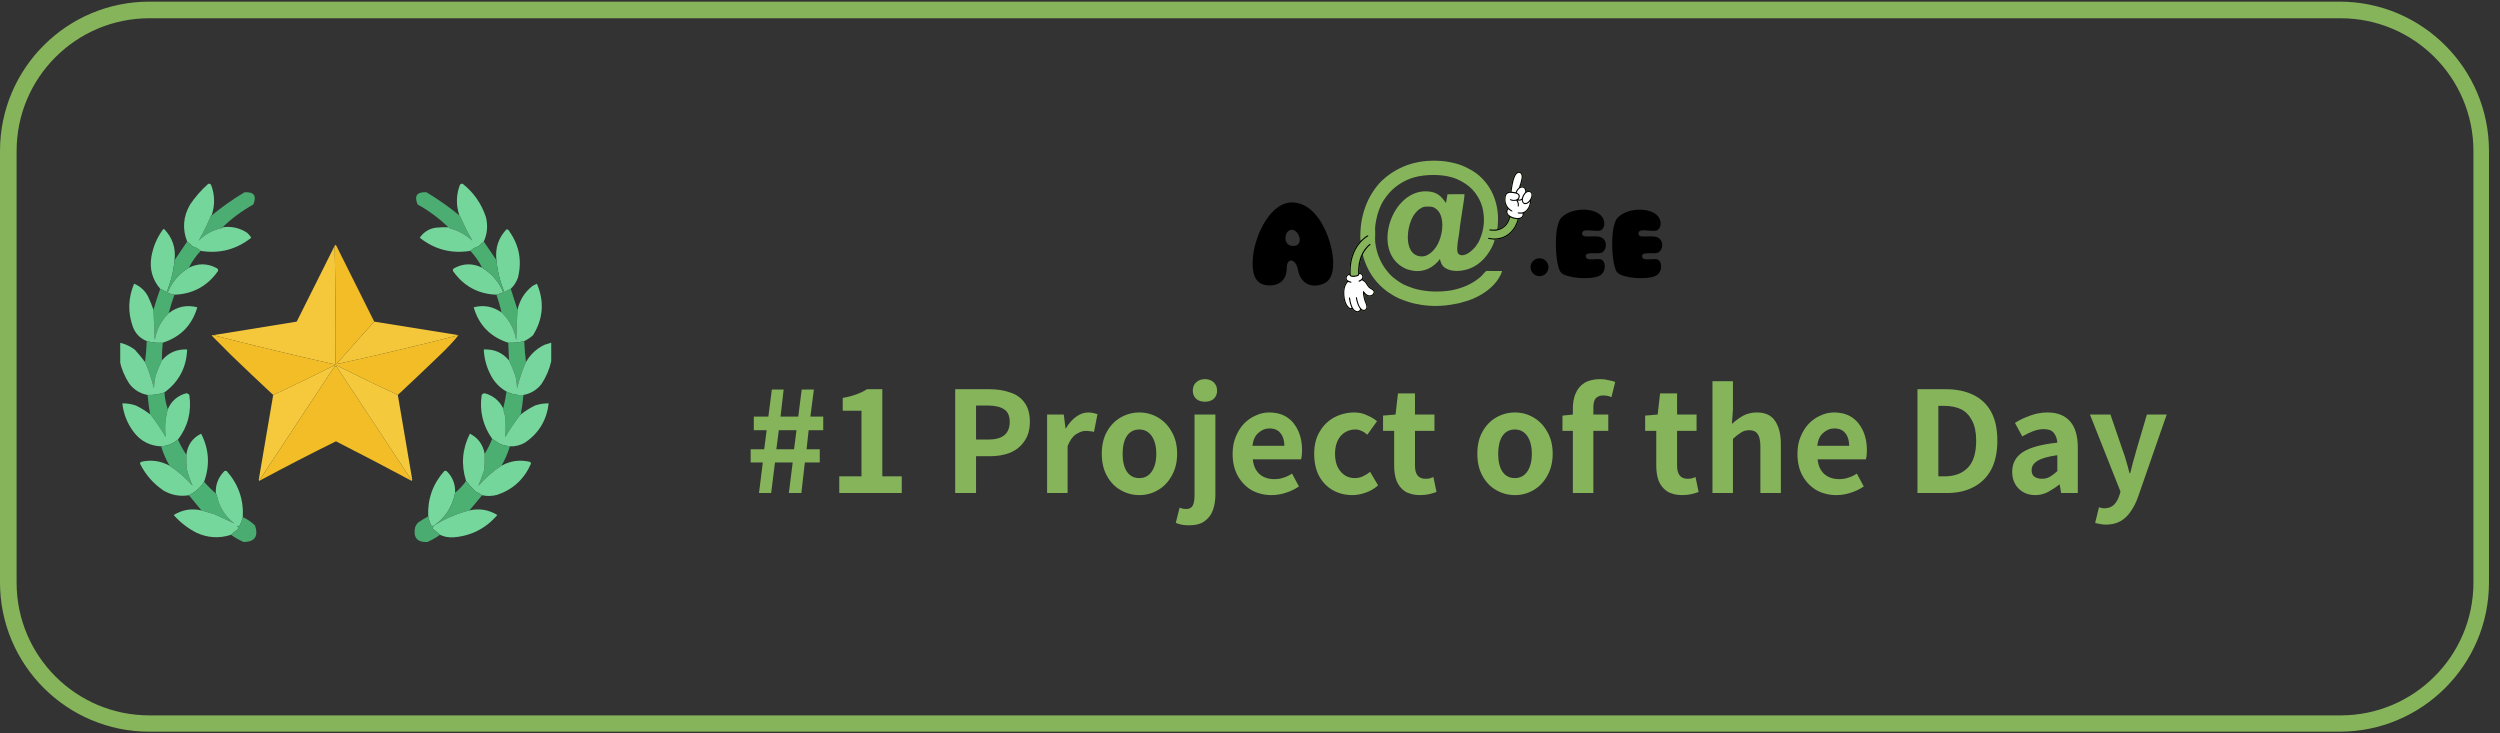
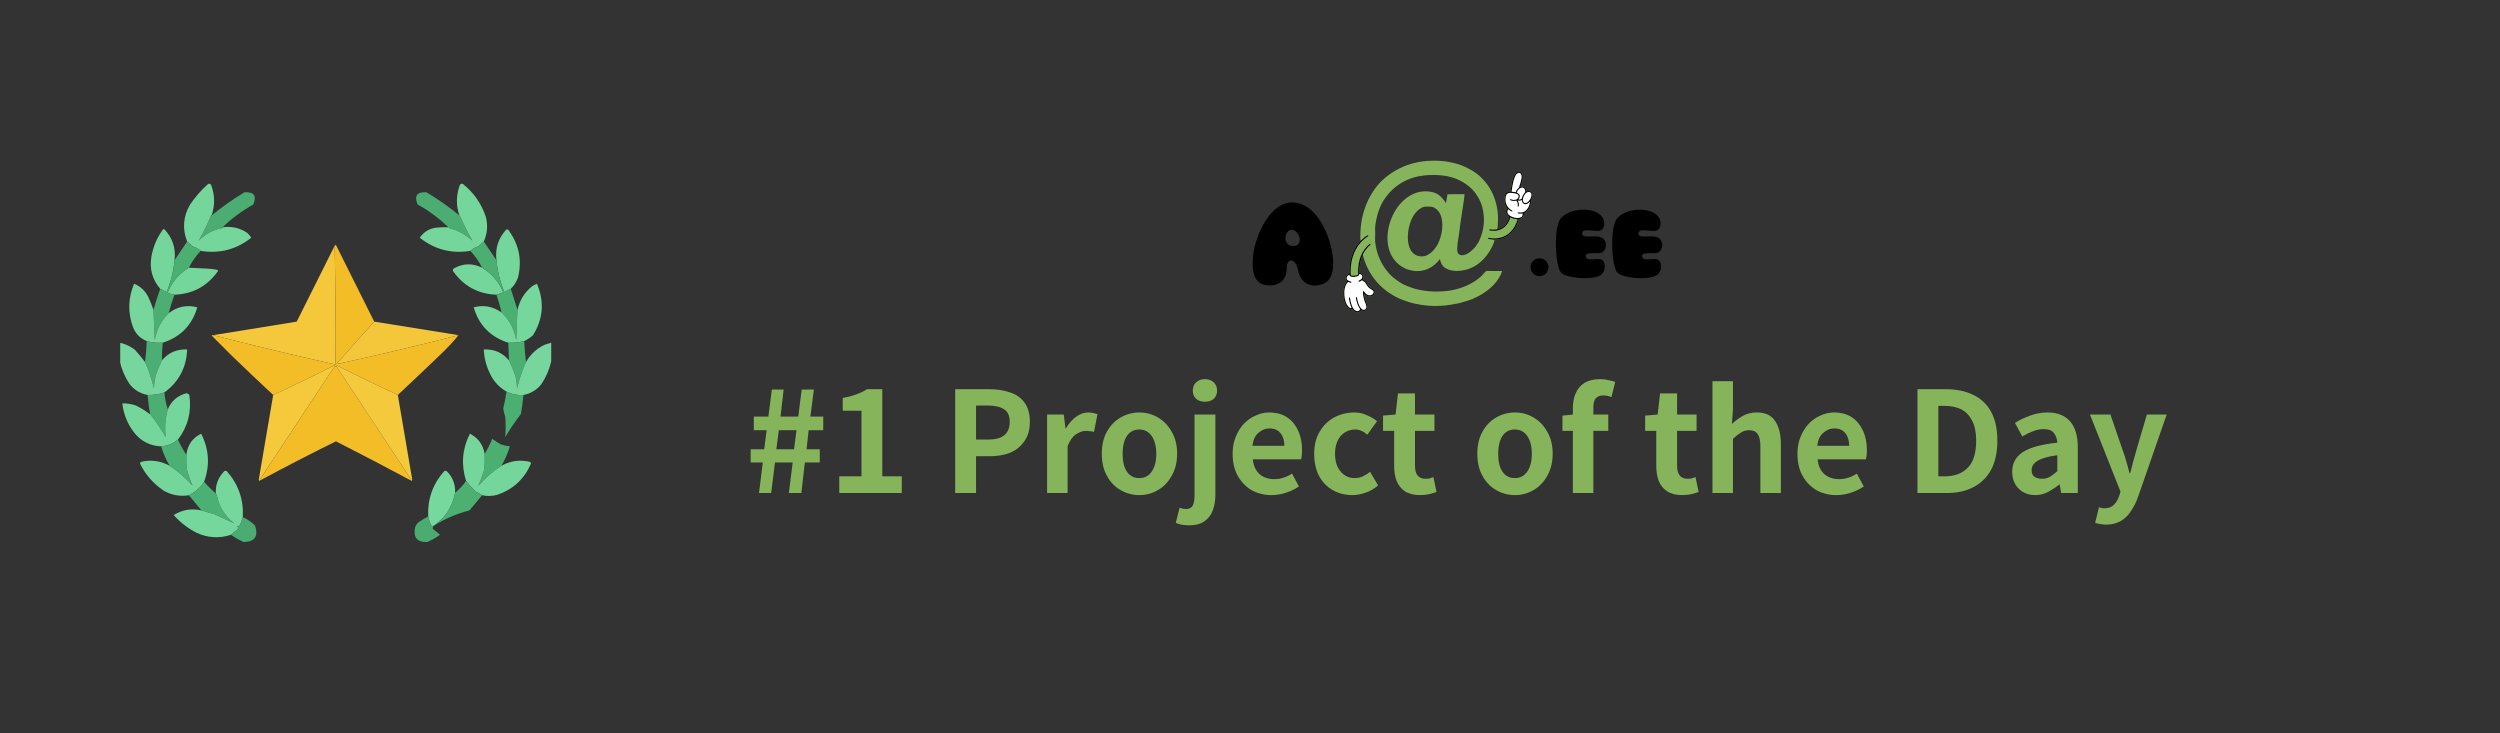
<svg xmlns="http://www.w3.org/2000/svg" width="150" zoomAndPan="magnify" viewBox="0 0 112.5 33" height="44" preserveAspectRatio="xMidYMid meet" version="1.0">
  <rect x="0" y="0" width="112.5" height="33" fill="#333333" stroke="none" />
  <defs>
    <g />
    <clipPath id="3e88b94545">
      <path d="M 0 0.074 L 112.004 0.074 L 112.004 32.926 L 0 32.926 Z M 0 0.074 " clip-rule="nonzero" />
    </clipPath>
    <clipPath id="50d9ff2ecc">
-       <path d="M 6.719 0.074 L 105.281 0.074 C 108.992 0.074 112.004 3.082 112.004 6.793 L 112.004 26.207 C 112.004 29.918 108.992 32.926 105.281 32.926 L 6.719 32.926 C 3.008 32.926 0 29.918 0 26.207 L 0 6.793 C 0 3.082 3.008 0.074 6.719 0.074 Z M 6.719 0.074 " clip-rule="nonzero" />
-     </clipPath>
+       </clipPath>
    <clipPath id="585cca87b8">
      <path d="M 4.375 1 L 13 1 L 13 8.902 L 4.375 8.902 Z M 4.375 1 " clip-rule="nonzero" />
    </clipPath>
    <clipPath id="243099e171">
      <path d="M 4.375 4 L 6 4 L 6 8.902 L 4.375 8.902 Z M 4.375 4 " clip-rule="nonzero" />
    </clipPath>
    <clipPath id="90021ee296">
      <path d="M 4.375 6 L 6 6 L 6 8.902 L 4.375 8.902 Z M 4.375 6 " clip-rule="nonzero" />
    </clipPath>
    <clipPath id="a6bb1c0768">
      <path d="M 0.152 0.047 L 5 0.047 L 5 10.082 L 0.152 10.082 Z M 0.152 0.047 " clip-rule="nonzero" />
    </clipPath>
    <clipPath id="59b8bdb06a">
      <path d="M 0.152 3 L 4.453 3 L 4.453 8 L 0.152 8 Z M 0.152 3 " clip-rule="nonzero" />
    </clipPath>
    <clipPath id="96ffd9d143">
      <rect x="0" width="5" y="0" height="11" />
    </clipPath>
    <clipPath id="44ffbc03ce">
      <path d="M 12 1 L 19.027 1 L 19.027 9 L 12 9 Z M 12 1 " clip-rule="nonzero" />
    </clipPath>
    <clipPath id="310d5347bf">
      <path d="M 0.574 4 L 2 4 L 2 6 L 0.574 6 Z M 0.574 4 " clip-rule="nonzero" />
    </clipPath>
    <clipPath id="203e4aecc7">
      <rect x="0" width="8" y="0" height="8" />
    </clipPath>
    <clipPath id="fca693e2da">
      <rect x="0" width="20" y="0" height="11" />
    </clipPath>
    <clipPath id="48fba8cdf1">
      <path d="M 5.41 12 L 9 12 L 9 16 L 5.41 16 Z M 5.41 12 " clip-rule="nonzero" />
    </clipPath>
    <clipPath id="bd085ba659">
      <path d="M 21 12 L 24.824 12 L 24.824 16 L 21 16 Z M 21 12 " clip-rule="nonzero" />
    </clipPath>
    <clipPath id="21070478b0">
      <path d="M 5.41 15 L 9 15 L 9 18 L 5.41 18 Z M 5.41 15 " clip-rule="nonzero" />
    </clipPath>
    <clipPath id="02db73186b">
      <path d="M 21 15 L 24.824 15 L 24.824 18 L 21 18 Z M 21 15 " clip-rule="nonzero" />
    </clipPath>
    <clipPath id="2e29d68925">
      <path d="M 5.41 17 L 9 17 L 9 21 L 5.41 21 Z M 5.41 17 " clip-rule="nonzero" />
    </clipPath>
    <clipPath id="3c6b3b68e8">
      <path d="M 21 17 L 24.824 17 L 24.824 21 L 21 21 Z M 21 17 " clip-rule="nonzero" />
    </clipPath>
    <clipPath id="d5d405dae4">
      <path d="M 0.453 2 L 5 2 L 5 8 L 0.453 8 Z M 0.453 2 " clip-rule="nonzero" />
    </clipPath>
    <clipPath id="98061d1fd7">
      <rect x="0" width="66" y="0" height="10" />
    </clipPath>
  </defs>
  <g clip-path="url(#3e88b94545)">
    <g clip-path="url(#50d9ff2ecc)">
      <path stroke-linecap="butt" transform="matrix(0.747, 0, 0, 0.747, 0, 0.073)" fill="none" stroke-linejoin="miter" d="M 8.998 0.002 L 140.999 0.002 C 145.969 0.002 150.002 4.03 150.002 9 L 150.002 35 C 150.002 39.97 145.969 43.998 140.999 43.998 L 8.998 43.998 C 4.028 43.998 -0 39.97 -0 35 L -0 9 C -0 4.03 4.028 0.002 8.998 0.002 Z M 8.998 0.002 " stroke="#86b45b" stroke-width="2" stroke-opacity="1" stroke-miterlimit="4" />
    </g>
  </g>
  <g transform="matrix(1, 0, 0, 1, 56, 6)">
    <g clip-path="url(#fca693e2da)">
      <g clip-path="url(#585cca87b8)">
        <path fill="#86b45b" d="M 5.223 4.836 C 5.211 4.773 5.211 4.637 5.215 4.57 C 5.227 3.672 5.527 2.812 6.156 2.156 C 6.184 2.125 6.227 2.094 6.258 2.066 C 6.555 1.797 6.91 1.586 7.285 1.445 C 8.059 1.156 9 1.16 9.773 1.441 C 9.824 1.465 9.887 1.488 9.938 1.512 L 9.941 1.512 C 10.059 1.578 10.172 1.629 10.285 1.699 C 11.09 2.207 11.477 3.141 11.402 4.07 C 11.398 4.148 11.398 4.227 11.375 4.301 L 11.371 4.32 C 11.578 4.266 11.703 4.188 11.816 4 C 11.859 3.922 11.895 3.836 11.914 3.746 C 11.801 3.66 11.711 3.539 11.828 3.398 C 11.832 3.395 11.84 3.387 11.844 3.383 C 11.82 3.348 11.773 3.293 11.758 3.258 C 11.707 3.148 11.684 3.016 11.703 2.895 C 11.73 2.711 11.777 2.633 11.969 2.625 C 11.988 2.492 12.02 2.355 12.035 2.223 C 12.051 2.109 12.074 2.047 12.121 1.941 C 12.168 1.828 12.23 1.715 12.375 1.734 C 12.547 1.758 12.539 1.957 12.512 2.082 C 12.488 2.18 12.453 2.312 12.418 2.406 C 12.582 2.371 12.684 2.445 12.684 2.613 C 12.914 2.531 13.02 2.711 12.938 2.91 C 12.93 2.934 12.914 2.965 12.91 2.992 C 12.898 3.137 12.879 3.23 12.812 3.363 C 12.785 3.414 12.746 3.465 12.703 3.504 C 12.68 3.523 12.574 3.598 12.574 3.602 C 12.574 3.719 12.547 3.805 12.395 3.852 C 12.375 3.855 12.359 3.859 12.344 3.863 C 12.285 4.152 12.082 4.461 11.836 4.617 C 11.633 4.746 11.488 4.77 11.258 4.785 C 11.25 4.824 11.242 4.855 11.23 4.895 C 11.223 4.91 11.203 4.957 11.203 4.969 C 11.188 5 11.148 5.082 11.137 5.117 C 10.875 5.637 10.457 6.043 9.871 6.16 C 9.602 6.215 9.266 6.211 9.031 6.055 C 8.887 5.961 8.828 5.816 8.797 5.656 C 8.504 6.047 8.074 6.266 7.578 6.18 C 7.465 6.16 7.336 6.129 7.234 6.082 C 5.66 5.34 6.629 2.438 8.297 2.617 C 8.688 2.656 8.855 2.832 9.07 3.137 C 9.09 3 9.117 2.871 9.137 2.742 C 9.32 2.734 9.512 2.746 9.699 2.738 C 9.766 2.738 9.836 2.734 9.898 2.738 C 9.922 2.762 9.82 3.367 9.809 3.445 L 9.703 4.148 C 9.688 4.27 9.676 4.395 9.66 4.516 C 9.629 4.723 9.539 5.156 9.59 5.348 C 9.602 5.398 9.633 5.434 9.676 5.457 C 9.746 5.5 9.832 5.488 9.906 5.469 C 10.066 5.422 10.188 5.316 10.301 5.203 C 10.332 5.168 10.371 5.137 10.398 5.102 C 10.422 5.07 10.438 5.035 10.461 5.004 C 10.484 4.969 10.512 4.934 10.535 4.895 C 10.559 4.852 10.578 4.809 10.594 4.766 C 10.773 4.355 10.824 3.898 10.734 3.461 C 10.727 3.414 10.719 3.363 10.703 3.316 C 10.562 2.828 10.25 2.426 9.801 2.18 C 9.66 2.098 9.504 2.031 9.348 1.984 C 8.844 1.832 8.133 1.84 7.625 1.984 C 7.215 2.105 6.844 2.332 6.547 2.645 C 6.516 2.684 6.414 2.797 6.395 2.832 C 6.379 2.848 6.367 2.859 6.359 2.879 C 6.082 3.23 5.93 3.758 5.883 4.199 C 5.875 4.254 5.879 4.328 5.883 4.387 C 5.891 4.559 5.867 4.754 5.887 4.922 C 5.949 5.414 6.145 5.891 6.473 6.262 C 6.516 6.312 6.574 6.383 6.625 6.422 C 6.664 6.465 6.688 6.484 6.734 6.516 C 6.848 6.609 6.969 6.695 7.098 6.766 C 7.16 6.801 7.23 6.832 7.297 6.859 C 7.328 6.875 7.359 6.883 7.387 6.895 C 7.449 6.918 7.512 6.945 7.574 6.965 C 8.039 7.113 8.566 7.148 9.055 7.098 C 9.164 7.086 9.277 7.074 9.383 7.051 C 9.445 7.039 9.508 7.02 9.57 7.004 C 9.973 6.895 10.348 6.711 10.656 6.43 C 10.688 6.398 10.855 6.203 10.875 6.199 C 10.91 6.184 11.023 6.195 11.07 6.195 L 11.41 6.195 C 11.469 6.195 11.539 6.199 11.594 6.195 C 11.574 6.258 11.555 6.312 11.527 6.371 C 11.312 6.812 10.91 7.133 10.48 7.352 C 10.355 7.418 10.172 7.496 10.039 7.535 C 9.969 7.559 9.898 7.574 9.832 7.594 C 9.652 7.652 9.562 7.664 9.383 7.695 C 8.918 7.781 8.449 7.789 7.984 7.723 C 7.934 7.715 7.883 7.703 7.836 7.695 C 7.758 7.68 7.676 7.668 7.598 7.648 C 7.367 7.59 7.137 7.508 6.914 7.41 C 6.777 7.348 6.66 7.273 6.535 7.191 C 6.531 7.191 6.531 7.191 6.527 7.191 C 6.496 7.168 6.453 7.137 6.422 7.117 C 5.969 6.785 5.633 6.336 5.434 5.812 C 5.402 5.73 5.336 5.539 5.332 5.453 C 5.297 5.504 5.281 5.566 5.262 5.625 C 5.184 5.852 5.172 6.035 5.164 6.273 C 5.324 6.312 5.414 6.414 5.316 6.574 C 5.426 6.629 5.484 6.676 5.539 6.789 C 5.559 6.828 5.582 6.859 5.609 6.891 C 5.684 6.98 5.836 6.992 5.859 7.117 C 5.867 7.16 5.859 7.207 5.832 7.246 C 5.797 7.293 5.734 7.328 5.68 7.336 C 5.547 7.355 5.477 7.281 5.383 7.215 C 5.395 7.285 5.398 7.344 5.418 7.426 C 5.457 7.598 5.66 7.871 5.422 7.984 C 5.367 8.012 5.301 7.977 5.254 7.957 C 5.23 7.965 5.207 8.012 5.188 8.023 C 5.039 8.105 4.941 8.016 4.859 7.91 C 4.852 7.914 4.84 7.914 4.828 7.914 C 4.57 7.945 4.461 7.496 4.449 7.301 C 4.434 7.059 4.461 6.848 4.617 6.656 C 4.48 6.508 4.562 6.375 4.723 6.309 C 4.73 6.227 4.723 6.137 4.73 6.051 C 4.758 5.641 4.887 5.242 5.148 4.926 C 5.172 4.895 5.199 4.871 5.219 4.84 Z M 8.176 3.297 C 8.109 3.293 8.008 3.324 7.953 3.363 C 7.934 3.371 7.887 3.402 7.867 3.414 C 7.84 3.434 7.82 3.449 7.797 3.473 C 7.781 3.496 7.77 3.508 7.746 3.527 C 7.297 3.945 7.074 5.488 7.953 5.539 C 8.309 5.559 8.617 5.195 8.746 4.887 C 8.848 4.652 8.902 4.398 8.906 4.141 C 8.906 3.906 8.855 3.621 8.684 3.453 C 8.508 3.281 8.391 3.297 8.176 3.297 Z M 8.176 3.297 " fill-opacity="1" fill-rule="nonzero" />
      </g>
      <g clip-path="url(#243099e171)">
        <path fill="#000000" d="M 5.223 4.836 C 5.273 4.816 5.48 4.574 5.566 4.594 C 5.578 4.605 5.574 4.598 5.574 4.613 C 5.57 4.621 5.566 4.633 5.555 4.637 C 5.426 4.715 5.316 4.812 5.215 4.926 C 4.902 5.289 4.77 5.773 4.777 6.246 C 4.781 6.293 4.773 6.34 4.785 6.387 C 4.789 6.391 4.797 6.398 4.805 6.398 C 4.898 6.422 5.039 6.41 5.117 6.355 C 5.098 5.91 5.188 5.441 5.5 5.105 C 5.527 5.074 5.617 4.977 5.656 4.977 C 5.672 4.984 5.668 4.98 5.676 5 C 5.672 5.023 5.602 5.07 5.578 5.094 C 5.512 5.164 5.348 5.363 5.332 5.453 C 5.297 5.504 5.281 5.566 5.262 5.625 C 5.184 5.852 5.172 6.035 5.164 6.273 C 5.324 6.312 5.414 6.414 5.316 6.574 C 5.426 6.629 5.484 6.676 5.539 6.789 C 5.559 6.828 5.582 6.859 5.609 6.891 C 5.684 6.98 5.836 6.992 5.859 7.117 C 5.867 7.16 5.859 7.207 5.832 7.246 C 5.797 7.293 5.734 7.328 5.68 7.336 C 5.547 7.355 5.477 7.281 5.383 7.215 C 5.395 7.285 5.398 7.344 5.418 7.426 C 5.457 7.598 5.66 7.871 5.422 7.984 C 5.367 8.012 5.301 7.977 5.254 7.957 C 5.23 7.965 5.207 8.012 5.188 8.023 C 5.039 8.105 4.941 8.016 4.859 7.91 C 4.852 7.914 4.84 7.914 4.828 7.914 C 4.57 7.945 4.461 7.496 4.449 7.301 C 4.434 7.059 4.461 6.848 4.617 6.656 C 4.48 6.508 4.562 6.375 4.723 6.309 C 4.73 6.227 4.723 6.137 4.73 6.051 C 4.758 5.641 4.887 5.242 5.148 4.926 C 5.172 4.895 5.199 4.871 5.219 4.84 Z M 5.223 4.836 " fill-opacity="1" fill-rule="nonzero" />
      </g>
      <g clip-path="url(#90021ee296)">
        <path fill="#fefefe" d="M 5.168 6.32 C 5.336 6.352 5.352 6.527 5.207 6.598 C 5.18 6.613 5.129 6.629 5.133 6.66 C 5.168 6.707 5.25 6.633 5.285 6.609 C 5.488 6.715 5.453 6.789 5.59 6.941 C 5.664 7.023 5.926 7.07 5.762 7.246 C 5.727 7.285 5.664 7.293 5.617 7.289 C 5.504 7.281 5.43 7.188 5.367 7.102 C 5.363 7.098 5.355 7.098 5.348 7.098 C 5.297 7.145 5.379 7.473 5.406 7.547 C 5.441 7.645 5.516 7.766 5.477 7.871 C 5.453 7.934 5.379 7.965 5.32 7.934 C 5.199 7.871 5.148 7.719 5.109 7.598 C 5.086 7.527 5.078 7.457 5.059 7.387 C 5.055 7.371 5.043 7.367 5.035 7.363 C 4.977 7.398 5.094 7.707 5.121 7.766 C 5.152 7.824 5.176 7.859 5.207 7.914 C 5.176 7.977 5.125 8.023 5.047 8 C 4.867 7.945 4.809 7.703 4.773 7.543 C 4.766 7.504 4.762 7.391 4.727 7.379 C 4.688 7.402 4.711 7.48 4.719 7.512 C 4.734 7.625 4.773 7.734 4.816 7.84 C 4.82 7.855 4.82 7.855 4.816 7.867 C 4.773 7.875 4.73 7.855 4.703 7.828 C 4.566 7.703 4.508 7.465 4.496 7.293 C 4.48 7.066 4.508 6.859 4.66 6.684 C 4.695 6.699 4.805 6.75 4.824 6.691 C 4.812 6.668 4.621 6.648 4.602 6.551 C 4.582 6.461 4.648 6.383 4.723 6.363 C 4.738 6.371 4.727 6.406 4.75 6.422 C 4.848 6.492 5.059 6.461 5.152 6.391 C 5.172 6.375 5.168 6.344 5.168 6.32 Z M 5.168 6.32 " fill-opacity="1" fill-rule="nonzero" />
      </g>
      <path fill="#000000" d="M 11.969 2.625 C 11.988 2.492 12.02 2.355 12.035 2.223 C 12.051 2.109 12.074 2.047 12.121 1.941 C 12.168 1.828 12.23 1.715 12.375 1.734 C 12.547 1.758 12.539 1.957 12.512 2.082 C 12.488 2.18 12.453 2.312 12.418 2.406 C 12.582 2.371 12.684 2.445 12.684 2.613 C 12.914 2.531 13.02 2.711 12.938 2.91 C 12.93 2.934 12.914 2.965 12.91 2.992 C 12.898 3.137 12.879 3.23 12.812 3.363 C 12.785 3.414 12.746 3.465 12.703 3.504 C 12.68 3.523 12.574 3.598 12.574 3.602 C 12.574 3.719 12.547 3.805 12.395 3.852 C 12.375 3.855 12.359 3.859 12.344 3.863 C 12.285 4.152 12.082 4.461 11.836 4.617 C 11.633 4.746 11.488 4.77 11.258 4.785 C 11.191 4.77 11.012 4.777 10.965 4.73 C 10.957 4.715 10.957 4.723 10.965 4.707 C 10.98 4.695 11.117 4.723 11.156 4.727 C 11.207 4.734 11.258 4.734 11.309 4.73 C 11.742 4.711 12.082 4.43 12.238 4.035 C 12.258 3.98 12.277 3.922 12.297 3.863 C 12.172 3.859 12.074 3.836 11.961 3.777 C 11.949 3.812 11.938 3.848 11.926 3.887 C 11.809 4.223 11.496 4.418 11.141 4.379 C 11.113 4.379 11.039 4.379 11.023 4.359 C 11.02 4.344 11.02 4.344 11.023 4.332 C 11.043 4.316 11.07 4.324 11.094 4.328 C 11.184 4.34 11.281 4.336 11.371 4.32 C 11.578 4.266 11.703 4.188 11.816 4 C 11.859 3.922 11.895 3.836 11.914 3.746 C 11.801 3.66 11.711 3.539 11.828 3.398 C 11.832 3.395 11.84 3.387 11.844 3.383 C 11.82 3.348 11.773 3.293 11.758 3.258 C 11.707 3.148 11.684 3.016 11.703 2.895 C 11.73 2.711 11.777 2.633 11.969 2.625 Z M 11.969 2.625 " fill-opacity="1" fill-rule="nonzero" />
      <path fill="#fefefe" d="M 11.918 2.68 C 12.016 2.672 12.203 2.691 12.293 2.742 C 12.316 2.758 12.344 2.805 12.34 2.828 C 12.34 2.977 12.172 3.016 12.051 2.988 C 12.023 2.98 11.977 2.961 11.953 2.965 C 11.922 2.992 11.969 3.016 11.992 3.02 C 12.074 3.047 12.152 3.043 12.238 3.031 C 12.266 3.074 12.285 3.098 12.297 3.152 C 12.309 3.188 12.289 3.266 12.305 3.293 C 12.32 3.297 12.312 3.297 12.328 3.297 C 12.336 3.289 12.34 3.285 12.344 3.273 C 12.359 3.164 12.34 3.105 12.293 3.016 C 12.363 3.039 12.41 3.039 12.477 2.996 C 12.5 3.148 12.586 3.238 12.746 3.156 C 12.789 3.133 12.828 3.094 12.859 3.055 C 12.816 3.23 12.816 3.309 12.688 3.453 C 12.516 3.629 12.332 3.539 12.297 3.566 C 12.293 3.57 12.293 3.574 12.293 3.578 C 12.312 3.633 12.473 3.613 12.523 3.609 C 12.523 3.727 12.48 3.777 12.367 3.805 C 12.172 3.852 11.68 3.68 11.875 3.414 C 11.906 3.441 12.012 3.535 12.059 3.512 L 12.059 3.504 C 12.051 3.469 12.008 3.457 11.98 3.434 C 11.832 3.332 11.742 3.16 11.746 2.977 C 11.75 2.848 11.762 2.707 11.918 2.68 Z M 11.918 2.68 " fill-opacity="1" fill-rule="nonzero" />
      <path fill="#fefefe" d="M 12.34 1.777 C 12.461 1.77 12.488 1.91 12.473 2.004 C 12.449 2.141 12.406 2.297 12.355 2.43 C 12.344 2.457 12.273 2.512 12.254 2.547 C 12.234 2.582 12.223 2.617 12.207 2.648 C 12.191 2.652 12.176 2.648 12.16 2.645 C 12.117 2.637 12.066 2.633 12.02 2.625 C 12.051 2.434 12.113 1.816 12.34 1.777 Z M 12.34 1.777 " fill-opacity="1" fill-rule="nonzero" />
      <path fill="#fefefe" d="M 12.754 2.637 C 13.047 2.609 12.898 3.043 12.688 3.129 C 12.504 3.188 12.504 2.953 12.562 2.848 C 12.609 2.754 12.648 2.676 12.754 2.637 Z M 12.754 2.637 " fill-opacity="1" fill-rule="nonzero" />
      <path fill="#fefefe" d="M 12.488 2.438 C 12.613 2.441 12.637 2.539 12.637 2.641 C 12.535 2.773 12.531 2.781 12.477 2.941 C 12.43 2.969 12.41 2.984 12.355 2.984 C 12.348 2.98 12.344 2.98 12.336 2.977 C 12.336 2.961 12.371 2.922 12.375 2.902 C 12.422 2.773 12.348 2.715 12.25 2.668 C 12.293 2.559 12.363 2.457 12.488 2.438 Z M 12.488 2.438 " fill-opacity="1" fill-rule="nonzero" />
      <g clip-path="url(#a6bb1c0768)">
        <g transform="matrix(1, 0, 0, 1, -0, -0)">
          <g clip-path="url(#96ffd9d143)">
            <g clip-path="url(#59b8bdb06a)">
              <g fill="#000000" fill-opacity="1">
                <g transform="translate(0.184, 6.842)">
                  <g>
                    <path d="M 3.57 -2.203 C 3.301 -2.926 2.801 -3.672 2.043 -3.73 C 1.004 -3.809 0.309 -2.289 0.207 -1.344 C 0.102 -0.398 0.371 -0.023 0.891 0 C 1.41 0.023 1.719 -0.27 1.719 -0.777 C 1.719 -1.289 2.141 -1.199 2.227 -0.691 C 2.316 -0.18 2.73 0.176 3.367 -0.07 C 4.004 -0.316 3.844 -1.48 3.57 -2.203 Z M 2 -1.773 C 1.488 -1.773 1.613 -2.582 2 -2.496 C 2.293 -2.434 2.508 -1.773 2 -1.773 Z M 2 -1.773 " />
                  </g>
                </g>
              </g>
            </g>
          </g>
        </g>
      </g>
      <g clip-path="url(#44ffbc03ce)">
        <g transform="matrix(1, 0, 0, 1, 12, 1)">
          <g clip-path="url(#203e4aecc7)">
            <g clip-path="url(#310d5347bf)">
              <g fill="#000000" fill-opacity="1">
                <g transform="translate(0.733, 5.428)">
                  <g>
                    <path d="M 0.547 0 C 0.766 0 0.949 -0.184 0.949 -0.402 C 0.949 -0.625 0.766 -0.805 0.547 -0.805 C 0.324 -0.805 0.141 -0.625 0.141 -0.402 C 0.141 -0.184 0.324 0 0.547 0 Z M 0.547 0 " />
                  </g>
                </g>
              </g>
            </g>
            <g fill="#000000" fill-opacity="1">
              <g transform="translate(1.871, 5.428)">
                <g>
                  <path d="M 2.23 -0.727 C 2.051 -0.859 1.492 -0.617 1.488 -0.906 C 1.484 -1.121 1.996 -0.973 2.203 -1.059 C 2.414 -1.145 2.492 -1.559 2.219 -1.727 C 1.945 -1.898 1.316 -1.648 1.324 -1.926 C 1.332 -2.207 1.977 -1.953 2.18 -2.074 C 2.395 -2.199 2.395 -2.656 1.996 -2.859 C 1.539 -3.098 0.746 -3.016 0.383 -2.625 C 0.016 -2.238 0.113 -0.402 0.383 -0.152 C 0.648 0.098 1.719 0.176 2.105 -0.02 C 2.395 -0.164 2.406 -0.59 2.23 -0.727 Z M 2.23 -0.727 " />
                </g>
              </g>
            </g>
            <g fill="#000000" fill-opacity="1">
              <g transform="translate(4.406, 5.428)">
                <g>
                  <path d="M 2.23 -0.727 C 2.051 -0.859 1.492 -0.617 1.488 -0.906 C 1.484 -1.121 1.996 -0.973 2.203 -1.059 C 2.414 -1.145 2.492 -1.559 2.219 -1.727 C 1.945 -1.898 1.316 -1.648 1.324 -1.926 C 1.332 -2.207 1.977 -1.953 2.18 -2.074 C 2.395 -2.199 2.395 -2.656 1.996 -2.859 C 1.539 -3.098 0.746 -3.016 0.383 -2.625 C 0.016 -2.238 0.113 -0.402 0.383 -0.152 C 0.648 0.098 1.719 0.176 2.105 -0.02 C 2.395 -0.164 2.406 -0.59 2.23 -0.727 Z M 2.23 -0.727 " />
                </g>
              </g>
            </g>
          </g>
        </g>
      </g>
    </g>
  </g>
  <path fill="#4cb274" d="M 10.016 10.227 C 9.992 10.227 9.977 10.238 9.977 10.266 C 9.574 10.352 9.227 10.539 8.938 10.832 C 9.137 10.484 9.32 10.117 9.484 9.734 C 9.512 9.734 9.523 9.723 9.523 9.695 C 9.988 9.312 10.48 8.965 11.004 8.652 C 11.43 8.629 11.562 8.809 11.398 9.203 C 10.891 9.484 10.43 9.828 10.016 10.227 Z M 10.016 10.227 " fill-opacity="0.962" fill-rule="evenodd" />
  <path fill="#4cb274" d="M 20.672 9.695 C 20.672 9.723 20.684 9.734 20.707 9.734 C 20.875 10.117 21.059 10.484 21.258 10.832 C 20.957 10.559 20.609 10.371 20.215 10.266 C 20.215 10.238 20.203 10.227 20.18 10.227 C 19.762 9.828 19.301 9.484 18.793 9.203 C 18.629 8.809 18.762 8.629 19.191 8.652 C 19.711 8.965 20.207 9.312 20.672 9.695 Z M 20.672 9.695 " fill-opacity="0.959" fill-rule="evenodd" />
  <path fill="#78db9f" d="M 9.523 9.695 C 9.496 9.695 9.484 9.707 9.484 9.734 C 9.32 10.117 9.137 10.484 8.938 10.832 C 9.227 10.539 9.574 10.352 9.977 10.266 C 10.004 10.266 10.016 10.254 10.016 10.227 C 10.414 10.172 10.781 10.254 11.117 10.473 C 11.191 10.539 11.258 10.613 11.305 10.699 C 10.633 11.23 9.875 11.426 9.031 11.289 C 8.922 11.191 8.797 11.121 8.652 11.082 C 8.578 11 8.504 10.93 8.422 10.871 C 8.199 10.297 8.242 9.742 8.555 9.203 C 8.789 8.859 9.059 8.547 9.371 8.273 C 9.43 8.254 9.473 8.273 9.504 8.332 C 9.672 8.781 9.676 9.238 9.523 9.695 Z M 9.523 9.695 " fill-opacity="0.97" fill-rule="evenodd" />
  <path fill="#78db9f" d="M 21.77 10.871 C 21.691 10.93 21.617 11 21.543 11.082 C 21.398 11.121 21.27 11.191 21.164 11.289 C 20.32 11.426 19.562 11.23 18.891 10.699 C 19.059 10.445 19.301 10.293 19.609 10.246 C 19.797 10.227 19.988 10.223 20.18 10.227 C 20.203 10.227 20.215 10.238 20.215 10.266 C 20.609 10.371 20.957 10.559 21.258 10.832 C 21.059 10.484 20.875 10.117 20.707 9.734 C 20.684 9.734 20.672 9.723 20.672 9.695 C 20.52 9.238 20.523 8.781 20.691 8.332 C 20.723 8.273 20.766 8.254 20.824 8.273 C 21.32 8.668 21.668 9.168 21.867 9.773 C 21.961 10.152 21.93 10.516 21.77 10.871 Z M 21.77 10.871 " fill-opacity="0.971" fill-rule="evenodd" />
  <path fill="#78dba0" d="M 7.855 11.707 C 7.809 12.203 7.688 12.684 7.496 13.148 C 7.402 13.09 7.305 13.039 7.211 12.996 C 6.855 12.582 6.723 12.102 6.812 11.555 C 6.891 11.109 7.059 10.703 7.324 10.34 C 7.344 10.301 7.367 10.297 7.398 10.32 C 7.766 10.707 7.918 11.168 7.855 11.707 Z M 7.855 11.707 " fill-opacity="0.971" fill-rule="evenodd" />
  <path fill="#78dba0" d="M 22.984 12.996 C 22.887 13.039 22.793 13.09 22.699 13.148 C 22.504 12.684 22.387 12.203 22.34 11.707 C 22.277 11.168 22.426 10.707 22.793 10.32 C 22.855 10.32 22.898 10.352 22.926 10.418 C 23.371 11.055 23.496 11.75 23.305 12.504 C 23.234 12.695 23.129 12.859 22.984 12.996 Z M 22.984 12.996 " fill-opacity="0.969" fill-rule="evenodd" />
  <path fill="#f7c93c" d="M 15.059 11.062 C 15.098 12.836 15.109 14.617 15.098 16.406 C 13.258 15.996 11.422 15.551 9.598 15.082 C 10.844 14.879 12.098 14.676 13.352 14.473 C 13.922 13.336 14.492 12.199 15.059 11.062 Z M 15.059 11.062 " fill-opacity="0.987" fill-rule="evenodd" />
-   <path fill="#78db9f" d="M 7.855 13.262 C 7.77 13.238 7.68 13.219 7.59 13.203 C 7.57 13.188 7.559 13.168 7.551 13.148 C 7.746 12.672 8.062 12.305 8.5 12.047 C 8.918 11.84 9.336 11.844 9.75 12.066 C 9.809 12.098 9.828 12.141 9.809 12.199 C 9.332 12.875 8.68 13.23 7.855 13.262 Z M 7.855 13.262 " fill-opacity="0.971" fill-rule="evenodd" />
+   <path fill="#78db9f" d="M 7.855 13.262 C 7.77 13.238 7.68 13.219 7.59 13.203 C 7.57 13.188 7.559 13.168 7.551 13.148 C 7.746 12.672 8.062 12.305 8.5 12.047 C 9.809 12.098 9.828 12.141 9.809 12.199 C 9.332 12.875 8.68 13.23 7.855 13.262 Z M 7.855 13.262 " fill-opacity="0.971" fill-rule="evenodd" />
  <path fill="#78db9f" d="M 21.695 12.047 C 22.129 12.305 22.445 12.672 22.645 13.148 C 22.543 13.199 22.441 13.238 22.34 13.262 C 21.512 13.23 20.863 12.875 20.387 12.199 C 20.367 12.141 20.387 12.098 20.445 12.066 C 20.859 11.844 21.277 11.84 21.695 12.047 Z M 21.695 12.047 " fill-opacity="0.971" fill-rule="evenodd" />
  <path fill="#4db374" d="M 8.422 10.871 C 8.504 10.93 8.578 11 8.652 11.082 C 8.797 11.121 8.922 11.191 9.031 11.289 C 8.816 11.516 8.641 11.766 8.5 12.047 C 8.062 12.305 7.746 12.672 7.551 13.148 C 7.559 13.168 7.57 13.188 7.59 13.203 C 7.68 13.219 7.77 13.238 7.855 13.262 C 7.75 13.535 7.664 13.812 7.59 14.094 C 7.25 14.43 7.043 14.832 6.965 15.309 C 6.949 14.852 6.93 14.398 6.906 13.941 C 6.996 13.625 7.098 13.309 7.211 12.996 C 7.305 13.039 7.402 13.09 7.496 13.148 C 7.688 12.684 7.809 12.203 7.855 11.707 C 8.043 11.43 8.234 11.148 8.422 10.871 Z M 8.422 10.871 " fill-opacity="0.97" fill-rule="evenodd" />
  <path fill="#4cb374" d="M 21.77 10.871 C 21.961 11.148 22.148 11.43 22.34 11.707 C 22.387 12.203 22.504 12.684 22.699 13.148 C 22.793 13.09 22.887 13.039 22.984 12.996 C 23.086 13.312 23.188 13.625 23.289 13.941 C 23.262 14.398 23.242 14.852 23.23 15.309 C 23.152 14.832 22.941 14.43 22.605 14.094 C 22.605 14.07 22.594 14.059 22.566 14.059 C 22.508 13.785 22.43 13.52 22.34 13.262 C 22.441 13.238 22.543 13.199 22.645 13.148 C 22.445 12.672 22.129 12.305 21.695 12.047 C 21.555 11.766 21.379 11.516 21.164 11.289 C 21.27 11.191 21.398 11.121 21.543 11.082 C 21.617 11 21.691 10.93 21.77 10.871 Z M 21.77 10.871 " fill-opacity="0.97" fill-rule="evenodd" />
  <g clip-path="url(#48fba8cdf1)">
    <path fill="#78db9f" d="M 6.906 13.941 C 6.93 14.398 6.949 14.852 6.965 15.309 C 7.043 14.832 7.25 14.43 7.59 14.094 C 7.977 13.793 8.406 13.707 8.879 13.828 C 8.641 14.637 8.125 15.164 7.324 15.422 C 7.078 15.441 6.836 15.414 6.605 15.348 C 6.301 15.227 6.094 15.012 5.977 14.703 C 5.746 14.051 5.766 13.406 6.035 12.766 C 6.309 12.883 6.52 13.074 6.66 13.336 C 6.754 13.539 6.836 13.738 6.906 13.941 Z M 6.906 13.941 " fill-opacity="0.973" fill-rule="evenodd" />
  </g>
  <g clip-path="url(#bd085ba659)">
    <path fill="#78dba0" d="M 23.59 15.348 C 23.355 15.41 23.117 15.434 22.871 15.422 C 22.07 15.164 21.551 14.637 21.316 13.828 C 21.766 13.711 22.184 13.789 22.566 14.059 C 22.594 14.059 22.605 14.07 22.605 14.094 C 22.941 14.43 23.152 14.832 23.23 15.309 C 23.242 14.852 23.262 14.398 23.289 13.941 C 23.387 13.5 23.613 13.141 23.969 12.863 C 24.031 12.832 24.098 12.801 24.16 12.766 C 24.504 13.57 24.445 14.344 23.988 15.082 C 23.871 15.191 23.738 15.281 23.59 15.348 Z M 23.59 15.348 " fill-opacity="0.975" fill-rule="evenodd" />
  </g>
  <path fill="#f6c93b" d="M 16.84 14.473 C 18.105 14.68 19.367 14.883 20.633 15.082 C 18.809 15.555 16.973 15.988 15.137 16.387 C 15.699 15.742 16.27 15.105 16.84 14.473 Z M 16.84 14.473 " fill-opacity="0.986" fill-rule="evenodd" />
  <path fill="#f2bd27" d="M 15.059 11.062 C 15.082 11.012 15.105 11.012 15.137 11.062 C 15.703 12.199 16.273 13.336 16.84 14.473 C 16.27 15.105 15.699 15.742 15.137 16.387 C 16.973 15.988 18.809 15.555 20.633 15.082 C 20.391 15.383 20.109 15.68 19.801 15.973 C 19.172 16.578 18.539 17.18 17.902 17.773 C 16.98 17.348 16.062 16.902 15.152 16.445 C 15.141 16.453 15.133 16.465 15.137 16.484 C 15.109 16.484 15.086 16.484 15.059 16.484 C 15.062 16.465 15.055 16.453 15.039 16.445 C 14.129 16.902 13.215 17.348 12.293 17.773 C 11.656 17.18 11.023 16.578 10.395 15.973 C 10.105 15.68 9.812 15.391 9.523 15.098 C 9.547 15.082 9.57 15.074 9.598 15.082 C 11.422 15.551 13.258 15.996 15.098 16.406 C 15.109 14.617 15.098 12.836 15.059 11.062 Z M 15.059 11.062 " fill-opacity="1" fill-rule="evenodd" />
  <path fill="#4cb274" d="M 6.605 15.348 C 6.836 15.414 7.078 15.441 7.324 15.422 C 7.297 15.688 7.285 15.953 7.285 16.219 C 7.18 16.441 7.086 16.668 7 16.902 C 6.961 17.086 6.934 17.277 6.926 17.469 C 6.828 17.066 6.695 16.672 6.527 16.293 C 6.566 15.984 6.59 15.668 6.605 15.348 Z M 6.605 15.348 " fill-opacity="0.971" fill-rule="evenodd" />
  <path fill="#4cb274" d="M 23.59 15.348 C 23.605 15.668 23.629 15.984 23.668 16.293 C 23.5 16.672 23.367 17.066 23.27 17.469 C 23.258 17.277 23.234 17.086 23.191 16.902 C 23.105 16.668 23.012 16.438 22.906 16.219 C 22.898 15.953 22.887 15.688 22.871 15.422 C 23.117 15.434 23.355 15.41 23.59 15.348 Z M 23.59 15.348 " fill-opacity="0.977" fill-rule="evenodd" />
  <g clip-path="url(#21070478b0)">
    <path fill="#78dba0" d="M 5.391 15.422 C 5.641 15.477 5.871 15.586 6.074 15.742 C 6.234 15.922 6.387 16.105 6.527 16.293 C 6.695 16.672 6.828 17.066 6.926 17.469 C 6.934 17.277 6.961 17.086 7 16.902 C 7.086 16.668 7.18 16.441 7.285 16.219 C 7.582 15.867 7.961 15.703 8.422 15.727 C 8.391 16.539 8.047 17.184 7.398 17.66 C 7.156 17.746 6.902 17.781 6.641 17.773 C 6.309 17.711 6.039 17.547 5.828 17.281 C 5.617 16.961 5.473 16.621 5.391 16.258 C 5.391 15.977 5.391 15.699 5.391 15.422 Z M 5.391 15.422 " fill-opacity="0.972" fill-rule="evenodd" />
  </g>
  <g clip-path="url(#02db73186b)">
    <path fill="#78dba0" d="M 24.805 15.422 C 24.805 15.699 24.805 15.977 24.805 16.258 C 24.723 16.621 24.578 16.961 24.367 17.281 C 24.156 17.547 23.887 17.711 23.555 17.773 C 23.281 17.793 23.031 17.742 22.793 17.621 C 22.492 17.449 22.258 17.211 22.094 16.902 C 21.898 16.531 21.789 16.141 21.77 15.727 C 22.234 15.703 22.613 15.867 22.906 16.219 C 23.012 16.438 23.105 16.668 23.191 16.902 C 23.234 17.086 23.258 17.277 23.27 17.469 C 23.367 17.066 23.5 16.672 23.668 16.293 C 23.863 15.953 24.141 15.691 24.5 15.516 C 24.602 15.484 24.703 15.453 24.805 15.422 Z M 24.805 15.422 " fill-opacity="0.972" fill-rule="evenodd" />
  </g>
  <path fill="#f7ca3b" d="M 15.059 16.484 C 13.965 18.137 12.875 19.793 11.781 21.449 C 11.75 21.512 11.707 21.547 11.648 21.562 C 11.863 20.301 12.078 19.035 12.293 17.773 C 13.215 17.348 14.129 16.902 15.039 16.445 C 15.055 16.453 15.062 16.465 15.059 16.484 Z M 15.059 16.484 " fill-opacity="0.987" fill-rule="evenodd" />
  <path fill="#f2bd27" d="M 15.059 16.484 C 15.086 16.484 15.109 16.484 15.137 16.484 C 16.227 18.137 17.32 19.793 18.414 21.449 C 18.445 21.512 18.488 21.547 18.547 21.562 C 18.551 21.594 18.547 21.617 18.527 21.641 C 17.398 21.035 16.258 20.441 15.117 19.859 C 13.953 20.434 12.805 21.027 11.664 21.641 C 11.648 21.617 11.641 21.594 11.648 21.562 C 11.707 21.547 11.75 21.512 11.781 21.449 C 12.875 19.793 13.965 18.137 15.059 16.484 Z M 15.059 16.484 " fill-opacity="1" fill-rule="evenodd" />
  <path fill="#f6ca3b" d="M 17.902 17.773 C 18.117 19.035 18.332 20.301 18.547 21.562 C 18.488 21.547 18.445 21.512 18.414 21.449 C 17.32 19.793 16.227 18.137 15.137 16.484 C 15.133 16.465 15.141 16.453 15.152 16.445 C 16.062 16.902 16.98 17.348 17.902 17.773 Z M 17.902 17.773 " fill-opacity="0.987" fill-rule="evenodd" />
  <path fill="#4cb274" d="M 22.793 17.621 C 23.031 17.742 23.281 17.793 23.555 17.773 C 23.527 18.066 23.488 18.355 23.438 18.645 C 23.414 18.645 23.402 18.656 23.402 18.684 C 23.16 18.996 22.938 19.324 22.738 19.668 C 22.758 19.367 22.758 19.062 22.738 18.758 C 22.695 18.633 22.664 18.508 22.645 18.379 C 22.707 18.129 22.758 17.875 22.793 17.621 Z M 22.793 17.621 " fill-opacity="0.977" fill-rule="evenodd" />
  <path fill="#4cb274" d="M 7.398 17.66 C 7.418 17.922 7.469 18.176 7.551 18.418 C 7.438 18.828 7.406 19.246 7.457 19.668 C 7.258 19.324 7.035 18.996 6.793 18.684 C 6.793 18.656 6.781 18.645 6.754 18.645 C 6.703 18.355 6.668 18.066 6.641 17.773 C 6.902 17.781 7.156 17.746 7.398 17.66 Z M 7.398 17.66 " fill-opacity="0.976" fill-rule="evenodd" />
  <g clip-path="url(#2e29d68925)">
    <path fill="#78db9f" d="M 8.008 19.781 C 7.789 19.965 7.535 20.066 7.25 20.086 C 6.738 20.062 6.328 19.848 6.016 19.441 C 5.73 19.059 5.559 18.629 5.504 18.152 C 5.711 18.148 5.914 18.18 6.109 18.246 C 6.344 18.359 6.559 18.492 6.754 18.645 C 6.781 18.645 6.793 18.656 6.793 18.684 C 7.035 18.996 7.258 19.324 7.457 19.668 C 7.406 19.246 7.438 18.828 7.551 18.418 C 7.711 18.043 7.992 17.801 8.387 17.695 C 8.441 17.703 8.488 17.73 8.52 17.773 C 8.629 18.52 8.457 19.191 8.008 19.781 Z M 8.008 19.781 " fill-opacity="0.97" fill-rule="evenodd" />
  </g>
  <g clip-path="url(#3c6b3b68e8)">
-     <path fill="#78db9f" d="M 22.645 18.379 C 22.664 18.508 22.695 18.633 22.738 18.758 C 22.758 19.062 22.758 19.367 22.738 19.668 C 22.938 19.324 23.16 18.996 23.402 18.684 C 23.426 18.684 23.438 18.672 23.438 18.645 C 23.637 18.492 23.852 18.359 24.082 18.246 C 24.281 18.18 24.48 18.148 24.691 18.152 C 24.602 18.902 24.25 19.492 23.629 19.914 C 23.418 20.039 23.191 20.094 22.945 20.086 C 22.805 20.07 22.664 20.039 22.527 19.992 C 22.395 19.914 22.27 19.832 22.148 19.746 C 21.73 19.156 21.57 18.5 21.676 17.773 C 21.707 17.73 21.75 17.703 21.809 17.695 C 22.191 17.801 22.469 18.027 22.645 18.379 Z M 22.645 18.379 " fill-opacity="0.972" fill-rule="evenodd" />
-   </g>
+     </g>
  <path fill="#4cb274" d="M 22.148 19.746 C 22.27 19.832 22.395 19.914 22.527 19.992 C 22.664 20.039 22.805 20.07 22.945 20.086 C 22.852 20.391 22.727 20.68 22.566 20.957 C 22.18 21.211 21.832 21.516 21.523 21.867 C 21.621 21.637 21.707 21.398 21.789 21.148 C 21.809 20.906 21.816 20.668 21.809 20.426 C 21.941 20.211 22.055 19.984 22.148 19.746 Z M 22.148 19.746 " fill-opacity="0.976" fill-rule="evenodd" />
  <path fill="#4db274" d="M 8.008 19.781 C 8.113 20.023 8.242 20.25 8.387 20.465 C 8.379 20.68 8.387 20.895 8.406 21.109 C 8.477 21.375 8.562 21.629 8.672 21.867 C 8.363 21.516 8.016 21.211 7.629 20.957 C 7.469 20.68 7.344 20.391 7.25 20.086 C 7.535 20.066 7.789 19.965 8.008 19.781 Z M 8.008 19.781 " fill-opacity="0.979" fill-rule="evenodd" />
  <path fill="#78dba0" d="M 9.184 21.68 C 9.016 21.949 8.785 22.148 8.5 22.285 C 8.098 22.352 7.719 22.281 7.363 22.078 C 6.902 21.766 6.547 21.363 6.301 20.863 C 6.305 20.832 6.32 20.809 6.34 20.785 C 6.789 20.676 7.219 20.734 7.629 20.957 C 8.016 21.211 8.363 21.516 8.672 21.867 C 8.562 21.629 8.477 21.375 8.406 21.109 C 8.387 20.895 8.379 20.68 8.387 20.465 C 8.438 20.027 8.656 19.711 9.051 19.516 C 9.41 20.219 9.453 20.938 9.184 21.68 Z M 9.184 21.68 " fill-opacity="0.971" fill-rule="evenodd" />
  <path fill="#78db9f" d="M 21.809 20.426 C 21.816 20.668 21.809 20.906 21.789 21.148 C 21.707 21.398 21.621 21.637 21.523 21.867 C 21.832 21.516 22.18 21.211 22.566 20.957 C 22.973 20.734 23.402 20.676 23.855 20.785 C 23.875 20.809 23.887 20.832 23.895 20.863 C 23.594 21.555 23.09 22.023 22.379 22.266 C 22.152 22.328 21.922 22.336 21.695 22.285 C 21.602 22.219 21.5 22.164 21.391 22.113 C 21.238 21.961 21.098 21.805 20.973 21.641 C 20.742 20.906 20.801 20.199 21.145 19.516 C 21.52 19.707 21.738 20.012 21.809 20.426 Z M 21.809 20.426 " fill-opacity="0.971" fill-rule="evenodd" />
  <path fill="#78db9f" d="M 20.48 22.172 C 20.363 22.797 20.047 23.289 19.535 23.648 C 19.48 23.676 19.438 23.676 19.402 23.648 C 19.34 23.516 19.293 23.375 19.27 23.234 C 19.234 22.461 19.473 21.785 19.988 21.203 C 20.027 21.18 20.062 21.18 20.102 21.203 C 20.371 21.469 20.496 21.789 20.48 22.172 Z M 20.48 22.172 " fill-opacity="0.978" fill-rule="evenodd" />
  <path fill="#4cb274" d="M 20.973 21.641 C 21.098 21.805 21.238 21.961 21.391 22.113 C 21.5 22.164 21.602 22.219 21.695 22.285 C 21.504 22.512 21.316 22.742 21.125 22.969 C 20.559 23.113 20.027 23.34 19.535 23.648 C 20.047 23.289 20.363 22.797 20.48 22.172 C 20.672 22.02 20.836 21.84 20.973 21.641 Z M 20.973 21.641 " fill-opacity="0.983" fill-rule="evenodd" />
  <path fill="#4cb274" d="M 9.184 21.68 C 9.344 21.867 9.523 22.043 9.711 22.207 C 9.711 22.234 9.727 22.246 9.75 22.246 C 9.848 22.789 10.113 23.227 10.547 23.555 C 10.25 23.418 9.945 23.281 9.637 23.137 C 9.445 23.082 9.258 23.023 9.066 22.969 C 8.879 22.738 8.688 22.512 8.5 22.285 C 8.785 22.148 9.016 21.949 9.184 21.68 Z M 9.184 21.68 " fill-opacity="0.982" fill-rule="evenodd" />
  <path fill="#78db9f" d="M 10.926 23.27 C 10.895 23.395 10.852 23.523 10.793 23.648 C 10.754 23.668 10.711 23.676 10.66 23.668 C 10.719 23.699 10.738 23.746 10.719 23.801 C 10.605 23.887 10.496 23.973 10.395 24.066 C 9.867 24.238 9.352 24.207 8.84 23.973 C 8.449 23.77 8.105 23.504 7.816 23.176 C 8.203 22.938 8.621 22.867 9.066 22.969 C 9.258 23.023 9.445 23.082 9.637 23.137 C 9.945 23.281 10.25 23.418 10.547 23.555 C 10.113 23.227 9.848 22.789 9.75 22.246 C 9.727 22.246 9.711 22.234 9.711 22.207 C 9.691 21.816 9.82 21.48 10.094 21.203 C 10.129 21.18 10.168 21.18 10.207 21.203 C 10.73 21.797 10.969 22.484 10.926 23.27 Z M 10.926 23.27 " fill-opacity="0.975" fill-rule="evenodd" />
-   <path fill="#78dba0" d="M 19.801 24.066 C 19.699 23.973 19.59 23.887 19.477 23.801 C 19.465 23.742 19.484 23.691 19.535 23.648 C 20.027 23.34 20.559 23.113 21.125 22.969 C 21.574 22.867 21.992 22.938 22.379 23.176 C 21.859 23.781 21.203 24.117 20.406 24.18 C 20.191 24.195 19.988 24.156 19.801 24.066 Z M 19.801 24.066 " fill-opacity="0.974" fill-rule="evenodd" />
  <path fill="#4cb274" d="M 19.27 23.234 C 19.293 23.375 19.34 23.516 19.402 23.648 C 19.438 23.676 19.48 23.676 19.535 23.648 C 19.484 23.691 19.465 23.742 19.477 23.801 C 19.59 23.887 19.699 23.973 19.801 24.066 C 19.621 24.195 19.434 24.301 19.23 24.391 C 18.77 24.41 18.586 24.188 18.68 23.727 C 18.711 23.645 18.754 23.578 18.812 23.516 C 18.961 23.414 19.113 23.32 19.27 23.234 Z M 19.27 23.234 " fill-opacity="0.949" fill-rule="evenodd" />
  <path fill="#4cb274" d="M 10.926 23.27 C 11.129 23.363 11.312 23.488 11.477 23.648 C 11.637 24.137 11.465 24.383 10.965 24.391 C 10.762 24.301 10.574 24.195 10.395 24.066 C 10.496 23.973 10.605 23.887 10.719 23.801 C 10.738 23.746 10.719 23.699 10.66 23.668 C 10.711 23.676 10.754 23.668 10.793 23.648 C 10.852 23.523 10.895 23.395 10.926 23.27 Z M 10.926 23.27 " fill-opacity="0.953" fill-rule="evenodd" />
  <g transform="matrix(1, 0, 0, 1, 33, 15)">
    <g clip-path="url(#98061d1fd7)">
      <g clip-path="url(#d5d405dae4)">
        <g fill="#86b45b" fill-opacity="1">
          <g transform="translate(0.53, 7.186)">
            <g>
              <path d="M 0.625 0 L 0.797 -1.375 L 0.25 -1.375 L 0.25 -1.969 L 0.859 -1.969 L 0.969 -2.828 L 0.391 -2.828 L 0.391 -3.438 L 1.047 -3.438 L 1.203 -4.656 L 1.734 -4.656 L 1.594 -3.438 L 2.391 -3.438 L 2.547 -4.656 L 3.094 -4.656 L 2.938 -3.438 L 3.516 -3.438 L 3.516 -2.828 L 2.859 -2.828 L 2.766 -1.969 L 3.359 -1.969 L 3.359 -1.375 L 2.688 -1.375 L 2.531 0 L 1.969 0 L 2.141 -1.375 L 1.344 -1.375 L 1.172 0 Z M 1.406 -1.969 L 2.203 -1.969 L 2.312 -2.828 L 1.516 -2.828 Z M 1.406 -1.969 " />
            </g>
          </g>
        </g>
      </g>
      <g fill="#86b45b" fill-opacity="1">
        <g transform="translate(4.251, 7.186)">
          <g>
            <path d="M 0.516 0 L 0.516 -0.75 L 1.516 -0.75 L 1.516 -3.703 L 0.672 -3.703 L 0.672 -4.281 C 0.91 -4.32 1.113 -4.375 1.281 -4.438 C 1.457 -4.5 1.617 -4.578 1.766 -4.672 L 2.453 -4.672 L 2.453 -0.75 L 3.328 -0.75 L 3.328 0 Z M 0.516 0 " />
          </g>
        </g>
      </g>
      <g fill="#86b45b" fill-opacity="1">
        <g transform="translate(7.972, 7.186)">
          <g />
        </g>
      </g>
      <g fill="#86b45b" fill-opacity="1">
        <g transform="translate(9.406, 7.186)">
          <g>
            <path d="M 0.578 0 L 0.578 -4.672 L 2.109 -4.672 C 2.453 -4.672 2.758 -4.625 3.031 -4.531 C 3.312 -4.445 3.531 -4.297 3.688 -4.078 C 3.852 -3.867 3.938 -3.578 3.938 -3.203 C 3.938 -2.848 3.852 -2.555 3.688 -2.328 C 3.531 -2.098 3.316 -1.926 3.047 -1.812 C 2.773 -1.707 2.473 -1.656 2.141 -1.656 L 1.516 -1.656 L 1.516 0 Z M 1.516 -2.406 L 2.078 -2.406 C 2.711 -2.406 3.031 -2.672 3.031 -3.203 C 3.031 -3.473 2.945 -3.66 2.781 -3.766 C 2.613 -3.879 2.363 -3.938 2.031 -3.938 L 1.516 -3.938 Z M 1.516 -2.406 " />
          </g>
        </g>
      </g>
      <g fill="#86b45b" fill-opacity="1">
        <g transform="translate(13.62, 7.186)">
          <g>
            <path d="M 0.5 0 L 0.5 -3.531 L 1.25 -3.531 L 1.328 -2.906 L 1.344 -2.906 C 1.477 -3.133 1.633 -3.312 1.812 -3.438 C 1.988 -3.562 2.164 -3.625 2.344 -3.625 C 2.445 -3.625 2.531 -3.613 2.594 -3.594 C 2.656 -3.582 2.711 -3.566 2.766 -3.547 L 2.609 -2.75 C 2.547 -2.77 2.484 -2.781 2.422 -2.781 C 2.367 -2.789 2.305 -2.797 2.234 -2.797 C 2.098 -2.797 1.953 -2.742 1.797 -2.641 C 1.648 -2.547 1.523 -2.367 1.422 -2.109 L 1.422 0 Z M 0.5 0 " />
          </g>
        </g>
      </g>
      <g fill="#86b45b" fill-opacity="1">
        <g transform="translate(16.299, 7.186)">
          <g>
            <path d="M 1.969 0.094 C 1.676 0.094 1.398 0.02 1.141 -0.125 C 0.879 -0.27 0.672 -0.484 0.516 -0.766 C 0.359 -1.047 0.281 -1.379 0.281 -1.766 C 0.281 -2.16 0.359 -2.492 0.516 -2.766 C 0.672 -3.047 0.879 -3.258 1.141 -3.406 C 1.398 -3.551 1.676 -3.625 1.969 -3.625 C 2.27 -3.625 2.547 -3.551 2.797 -3.406 C 3.055 -3.258 3.266 -3.047 3.422 -2.766 C 3.586 -2.492 3.672 -2.16 3.672 -1.766 C 3.672 -1.379 3.586 -1.047 3.422 -0.766 C 3.266 -0.484 3.055 -0.27 2.797 -0.125 C 2.547 0.02 2.27 0.094 1.969 0.094 Z M 1.969 -0.672 C 2.207 -0.672 2.395 -0.77 2.531 -0.969 C 2.664 -1.164 2.734 -1.43 2.734 -1.766 C 2.734 -2.098 2.664 -2.363 2.531 -2.562 C 2.395 -2.758 2.207 -2.859 1.969 -2.859 C 1.727 -2.859 1.539 -2.758 1.406 -2.562 C 1.281 -2.363 1.219 -2.098 1.219 -1.766 C 1.219 -1.43 1.281 -1.164 1.406 -0.969 C 1.539 -0.77 1.727 -0.672 1.969 -0.672 Z M 1.969 -0.672 " />
          </g>
        </g>
      </g>
      <g fill="#86b45b" fill-opacity="1">
        <g transform="translate(20.254, 7.186)">
          <g>
            <path d="M 0.25 1.453 C 0.113 1.453 0 1.441 -0.094 1.422 C -0.188 1.398 -0.27 1.375 -0.344 1.344 L -0.172 0.656 C -0.129 0.676 -0.082 0.691 -0.031 0.703 C 0.008 0.711 0.062 0.719 0.125 0.719 C 0.27 0.719 0.367 0.664 0.422 0.562 C 0.473 0.457 0.5 0.305 0.5 0.109 L 0.5 -3.531 L 1.438 -3.531 L 1.438 0.094 C 1.438 0.344 1.398 0.566 1.328 0.766 C 1.254 0.973 1.129 1.141 0.953 1.266 C 0.785 1.391 0.551 1.453 0.25 1.453 Z M 0.969 -4.109 C 0.812 -4.109 0.68 -4.148 0.578 -4.234 C 0.473 -4.328 0.422 -4.453 0.422 -4.609 C 0.422 -4.766 0.473 -4.891 0.578 -4.984 C 0.68 -5.078 0.812 -5.125 0.969 -5.125 C 1.125 -5.125 1.254 -5.078 1.359 -4.984 C 1.461 -4.891 1.516 -4.766 1.516 -4.609 C 1.516 -4.453 1.461 -4.328 1.359 -4.234 C 1.254 -4.148 1.125 -4.109 0.969 -4.109 Z M 0.969 -4.109 " />
          </g>
        </g>
      </g>
      <g fill="#86b45b" fill-opacity="1">
        <g transform="translate(22.187, 7.186)">
          <g>
            <path d="M 2.031 0.094 C 1.707 0.094 1.41 0.02 1.141 -0.125 C 0.879 -0.281 0.672 -0.492 0.516 -0.766 C 0.359 -1.047 0.281 -1.379 0.281 -1.766 C 0.281 -2.055 0.328 -2.312 0.422 -2.531 C 0.516 -2.758 0.633 -2.953 0.781 -3.109 C 0.938 -3.273 1.113 -3.398 1.312 -3.484 C 1.508 -3.578 1.711 -3.625 1.922 -3.625 C 2.242 -3.625 2.516 -3.551 2.734 -3.406 C 2.953 -3.258 3.117 -3.055 3.234 -2.797 C 3.348 -2.547 3.406 -2.258 3.406 -1.938 C 3.406 -1.75 3.391 -1.609 3.359 -1.516 L 1.188 -1.516 C 1.219 -1.223 1.32 -1 1.5 -0.844 C 1.676 -0.695 1.895 -0.625 2.156 -0.625 C 2.301 -0.625 2.438 -0.645 2.562 -0.688 C 2.695 -0.727 2.828 -0.789 2.953 -0.875 L 3.266 -0.297 C 3.098 -0.18 2.906 -0.086 2.688 -0.016 C 2.477 0.055 2.258 0.094 2.031 0.094 Z M 1.172 -2.125 L 2.609 -2.125 C 2.609 -2.363 2.551 -2.551 2.438 -2.688 C 2.332 -2.832 2.164 -2.906 1.938 -2.906 C 1.75 -2.906 1.582 -2.836 1.438 -2.703 C 1.289 -2.578 1.203 -2.383 1.172 -2.125 Z M 1.172 -2.125 " />
          </g>
        </g>
      </g>
      <g fill="#86b45b" fill-opacity="1">
        <g transform="translate(25.858, 7.186)">
          <g>
            <path d="M 2 0.094 C 1.676 0.094 1.383 0.02 1.125 -0.125 C 0.863 -0.27 0.656 -0.484 0.5 -0.766 C 0.352 -1.047 0.281 -1.379 0.281 -1.766 C 0.281 -2.16 0.363 -2.492 0.531 -2.766 C 0.695 -3.047 0.914 -3.258 1.188 -3.406 C 1.469 -3.551 1.766 -3.625 2.078 -3.625 C 2.297 -3.625 2.488 -3.582 2.656 -3.5 C 2.832 -3.426 2.984 -3.336 3.109 -3.234 L 2.672 -2.625 C 2.578 -2.707 2.488 -2.766 2.406 -2.797 C 2.32 -2.836 2.234 -2.859 2.141 -2.859 C 1.867 -2.859 1.645 -2.758 1.469 -2.562 C 1.301 -2.363 1.219 -2.098 1.219 -1.766 C 1.219 -1.43 1.301 -1.164 1.469 -0.969 C 1.633 -0.77 1.848 -0.672 2.109 -0.672 C 2.234 -0.672 2.352 -0.695 2.469 -0.75 C 2.582 -0.801 2.691 -0.867 2.797 -0.953 L 3.156 -0.344 C 2.988 -0.195 2.801 -0.086 2.594 -0.016 C 2.395 0.055 2.195 0.094 2 0.094 Z M 2 0.094 " />
          </g>
        </g>
      </g>
      <g fill="#86b45b" fill-opacity="1">
        <g transform="translate(29.112, 7.186)">
          <g>
            <path d="M 1.797 0.094 C 1.516 0.094 1.285 0.035 1.109 -0.078 C 0.941 -0.191 0.816 -0.348 0.734 -0.547 C 0.66 -0.742 0.625 -0.973 0.625 -1.234 L 0.625 -2.797 L 0.125 -2.797 L 0.125 -3.484 L 0.688 -3.531 L 0.797 -4.484 L 1.562 -4.484 L 1.562 -3.531 L 2.438 -3.531 L 2.438 -2.797 L 1.562 -2.797 L 1.562 -1.234 C 1.562 -0.836 1.719 -0.641 2.031 -0.641 C 2.094 -0.641 2.156 -0.645 2.219 -0.656 C 2.281 -0.676 2.336 -0.695 2.391 -0.719 L 2.531 -0.047 C 2.445 -0.016 2.344 0.016 2.219 0.047 C 2.094 0.078 1.953 0.094 1.797 0.094 Z M 1.797 0.094 " />
          </g>
        </g>
      </g>
      <g fill="#86b45b" fill-opacity="1">
        <g transform="translate(31.765, 7.186)">
          <g />
        </g>
      </g>
      <g fill="#86b45b" fill-opacity="1">
        <g transform="translate(33.199, 7.186)">
          <g>
            <path d="M 1.969 0.094 C 1.676 0.094 1.398 0.02 1.141 -0.125 C 0.879 -0.27 0.672 -0.484 0.516 -0.766 C 0.359 -1.047 0.281 -1.379 0.281 -1.766 C 0.281 -2.16 0.359 -2.492 0.516 -2.766 C 0.672 -3.047 0.879 -3.258 1.141 -3.406 C 1.398 -3.551 1.676 -3.625 1.969 -3.625 C 2.27 -3.625 2.547 -3.551 2.797 -3.406 C 3.055 -3.258 3.266 -3.047 3.422 -2.766 C 3.586 -2.492 3.672 -2.16 3.672 -1.766 C 3.672 -1.379 3.586 -1.047 3.422 -0.766 C 3.266 -0.484 3.055 -0.27 2.797 -0.125 C 2.547 0.02 2.27 0.094 1.969 0.094 Z M 1.969 -0.672 C 2.207 -0.672 2.395 -0.77 2.531 -0.969 C 2.664 -1.164 2.734 -1.43 2.734 -1.766 C 2.734 -2.098 2.664 -2.363 2.531 -2.562 C 2.395 -2.758 2.207 -2.859 1.969 -2.859 C 1.727 -2.859 1.539 -2.758 1.406 -2.562 C 1.281 -2.363 1.219 -2.098 1.219 -1.766 C 1.219 -1.43 1.281 -1.164 1.406 -0.969 C 1.539 -0.77 1.727 -0.672 1.969 -0.672 Z M 1.969 -0.672 " />
          </g>
        </g>
      </g>
      <g fill="#86b45b" fill-opacity="1">
        <g transform="translate(37.123, 7.186)">
          <g>
            <path d="M 0.656 0 L 0.656 -2.797 L 0.188 -2.797 L 0.188 -3.484 L 0.656 -3.531 L 0.656 -3.812 C 0.656 -4.062 0.695 -4.285 0.781 -4.484 C 0.863 -4.68 0.992 -4.836 1.172 -4.953 C 1.359 -5.066 1.598 -5.125 1.891 -5.125 C 2.023 -5.125 2.148 -5.109 2.266 -5.078 C 2.379 -5.055 2.477 -5.031 2.562 -5 L 2.391 -4.312 C 2.328 -4.344 2.266 -4.363 2.203 -4.375 C 2.141 -4.383 2.078 -4.391 2.016 -4.391 C 1.879 -4.391 1.77 -4.348 1.688 -4.266 C 1.613 -4.18 1.578 -4.039 1.578 -3.844 L 1.578 -3.531 L 2.25 -3.531 L 2.25 -2.797 L 1.578 -2.797 L 1.578 0 Z M 0.656 0 " />
          </g>
        </g>
      </g>
      <g fill="#86b45b" fill-opacity="1">
        <g transform="translate(39.473, 7.186)">
          <g />
        </g>
      </g>
      <g fill="#86b45b" fill-opacity="1">
        <g transform="translate(40.907, 7.186)">
          <g>
            <path d="M 1.797 0.094 C 1.516 0.094 1.285 0.035 1.109 -0.078 C 0.941 -0.191 0.816 -0.348 0.734 -0.547 C 0.66 -0.742 0.625 -0.973 0.625 -1.234 L 0.625 -2.797 L 0.125 -2.797 L 0.125 -3.484 L 0.688 -3.531 L 0.797 -4.484 L 1.562 -4.484 L 1.562 -3.531 L 2.438 -3.531 L 2.438 -2.797 L 1.562 -2.797 L 1.562 -1.234 C 1.562 -0.836 1.719 -0.641 2.031 -0.641 C 2.094 -0.641 2.156 -0.645 2.219 -0.656 C 2.281 -0.676 2.336 -0.695 2.391 -0.719 L 2.531 -0.047 C 2.445 -0.016 2.344 0.016 2.219 0.047 C 2.094 0.078 1.953 0.094 1.797 0.094 Z M 1.797 0.094 " />
          </g>
        </g>
      </g>
      <g fill="#86b45b" fill-opacity="1">
        <g transform="translate(43.561, 7.186)">
          <g>
            <path d="M 0.5 0 L 0.5 -5.031 L 1.422 -5.031 L 1.422 -3.766 L 1.375 -3.109 C 1.52 -3.242 1.68 -3.363 1.859 -3.469 C 2.047 -3.57 2.258 -3.625 2.5 -3.625 C 2.875 -3.625 3.145 -3.5 3.312 -3.25 C 3.488 -3 3.578 -2.648 3.578 -2.203 L 3.578 0 L 2.656 0 L 2.656 -2.094 C 2.656 -2.363 2.613 -2.551 2.531 -2.656 C 2.457 -2.77 2.332 -2.828 2.156 -2.828 C 2.008 -2.828 1.883 -2.789 1.781 -2.719 C 1.676 -2.656 1.555 -2.562 1.422 -2.438 L 1.422 0 Z M 0.5 0 " />
          </g>
        </g>
      </g>
      <g fill="#86b45b" fill-opacity="1">
        <g transform="translate(47.604, 7.186)">
          <g>
            <path d="M 2.031 0.094 C 1.707 0.094 1.41 0.02 1.141 -0.125 C 0.879 -0.281 0.672 -0.492 0.516 -0.766 C 0.359 -1.047 0.281 -1.379 0.281 -1.766 C 0.281 -2.055 0.328 -2.312 0.422 -2.531 C 0.516 -2.758 0.633 -2.953 0.781 -3.109 C 0.938 -3.273 1.113 -3.398 1.312 -3.484 C 1.508 -3.578 1.711 -3.625 1.922 -3.625 C 2.242 -3.625 2.516 -3.551 2.734 -3.406 C 2.953 -3.258 3.117 -3.055 3.234 -2.797 C 3.348 -2.547 3.406 -2.258 3.406 -1.938 C 3.406 -1.75 3.391 -1.609 3.359 -1.516 L 1.188 -1.516 C 1.219 -1.223 1.32 -1 1.5 -0.844 C 1.676 -0.695 1.895 -0.625 2.156 -0.625 C 2.301 -0.625 2.438 -0.645 2.562 -0.688 C 2.695 -0.727 2.828 -0.789 2.953 -0.875 L 3.266 -0.297 C 3.098 -0.18 2.906 -0.086 2.688 -0.016 C 2.477 0.055 2.258 0.094 2.031 0.094 Z M 1.172 -2.125 L 2.609 -2.125 C 2.609 -2.363 2.551 -2.551 2.438 -2.688 C 2.332 -2.832 2.164 -2.906 1.938 -2.906 C 1.75 -2.906 1.582 -2.836 1.438 -2.703 C 1.289 -2.578 1.203 -2.383 1.172 -2.125 Z M 1.172 -2.125 " />
          </g>
        </g>
      </g>
      <g fill="#86b45b" fill-opacity="1">
        <g transform="translate(51.275, 7.186)">
          <g />
        </g>
      </g>
      <g fill="#86b45b" fill-opacity="1">
        <g transform="translate(52.709, 7.186)">
          <g>
            <path d="M 0.578 0 L 0.578 -4.672 L 1.859 -4.672 C 2.328 -4.672 2.734 -4.586 3.078 -4.422 C 3.43 -4.254 3.703 -4 3.891 -3.656 C 4.078 -3.312 4.172 -2.879 4.172 -2.359 C 4.172 -1.836 4.078 -1.398 3.891 -1.047 C 3.703 -0.703 3.438 -0.441 3.094 -0.266 C 2.758 -0.086 2.363 0 1.906 0 Z M 1.516 -0.75 L 1.797 -0.75 C 2.234 -0.75 2.578 -0.875 2.828 -1.125 C 3.086 -1.375 3.219 -1.785 3.219 -2.359 C 3.219 -2.734 3.156 -3.035 3.031 -3.266 C 2.914 -3.492 2.754 -3.66 2.547 -3.766 C 2.336 -3.867 2.086 -3.922 1.797 -3.922 L 1.516 -3.922 Z M 1.516 -0.75 " />
          </g>
        </g>
      </g>
      <g fill="#86b45b" fill-opacity="1">
        <g transform="translate(57.22, 7.186)">
          <g>
            <path d="M 1.375 0.094 C 1.156 0.094 0.969 0.047 0.812 -0.047 C 0.656 -0.141 0.535 -0.266 0.453 -0.422 C 0.367 -0.578 0.328 -0.754 0.328 -0.953 C 0.328 -1.336 0.488 -1.633 0.812 -1.844 C 1.133 -2.051 1.648 -2.191 2.359 -2.266 C 2.348 -2.441 2.297 -2.586 2.203 -2.703 C 2.117 -2.816 1.969 -2.875 1.75 -2.875 C 1.594 -2.875 1.43 -2.844 1.266 -2.781 C 1.109 -2.719 0.945 -2.641 0.781 -2.547 L 0.453 -3.156 C 0.66 -3.289 0.891 -3.398 1.141 -3.484 C 1.391 -3.578 1.648 -3.625 1.922 -3.625 C 2.367 -3.625 2.707 -3.488 2.938 -3.219 C 3.164 -2.957 3.281 -2.57 3.281 -2.062 L 3.281 0 L 2.531 0 L 2.469 -0.375 L 2.438 -0.375 C 2.281 -0.25 2.113 -0.141 1.938 -0.047 C 1.758 0.047 1.57 0.094 1.375 0.094 Z M 1.672 -0.641 C 1.805 -0.641 1.926 -0.672 2.031 -0.734 C 2.133 -0.797 2.242 -0.879 2.359 -0.984 L 2.359 -1.703 C 1.922 -1.641 1.617 -1.551 1.453 -1.438 C 1.285 -1.332 1.203 -1.195 1.203 -1.031 C 1.203 -0.895 1.242 -0.797 1.328 -0.734 C 1.422 -0.672 1.535 -0.641 1.672 -0.641 Z M 1.672 -0.641 " />
          </g>
        </g>
      </g>
      <g fill="#86b45b" fill-opacity="1">
        <g transform="translate(60.954, 7.186)">
          <g>
            <path d="M 0.812 1.422 C 0.707 1.422 0.613 1.41 0.531 1.391 C 0.457 1.379 0.391 1.363 0.328 1.344 L 0.5 0.641 C 0.531 0.648 0.566 0.66 0.609 0.672 C 0.648 0.68 0.691 0.688 0.734 0.688 C 0.922 0.688 1.066 0.633 1.172 0.531 C 1.273 0.426 1.352 0.297 1.406 0.141 L 1.469 -0.062 L 0.094 -3.531 L 1.016 -3.531 L 1.578 -1.891 C 1.641 -1.734 1.691 -1.57 1.734 -1.406 C 1.785 -1.238 1.832 -1.066 1.875 -0.891 L 1.906 -0.891 C 1.945 -1.055 1.988 -1.223 2.031 -1.391 C 2.082 -1.555 2.129 -1.723 2.172 -1.891 L 2.656 -3.531 L 3.547 -3.531 L 2.281 0.109 C 2.188 0.391 2.07 0.625 1.938 0.812 C 1.812 1.008 1.656 1.16 1.469 1.266 C 1.289 1.367 1.07 1.422 0.812 1.422 Z M 0.812 1.422 " />
          </g>
        </g>
      </g>
    </g>
  </g>
</svg>